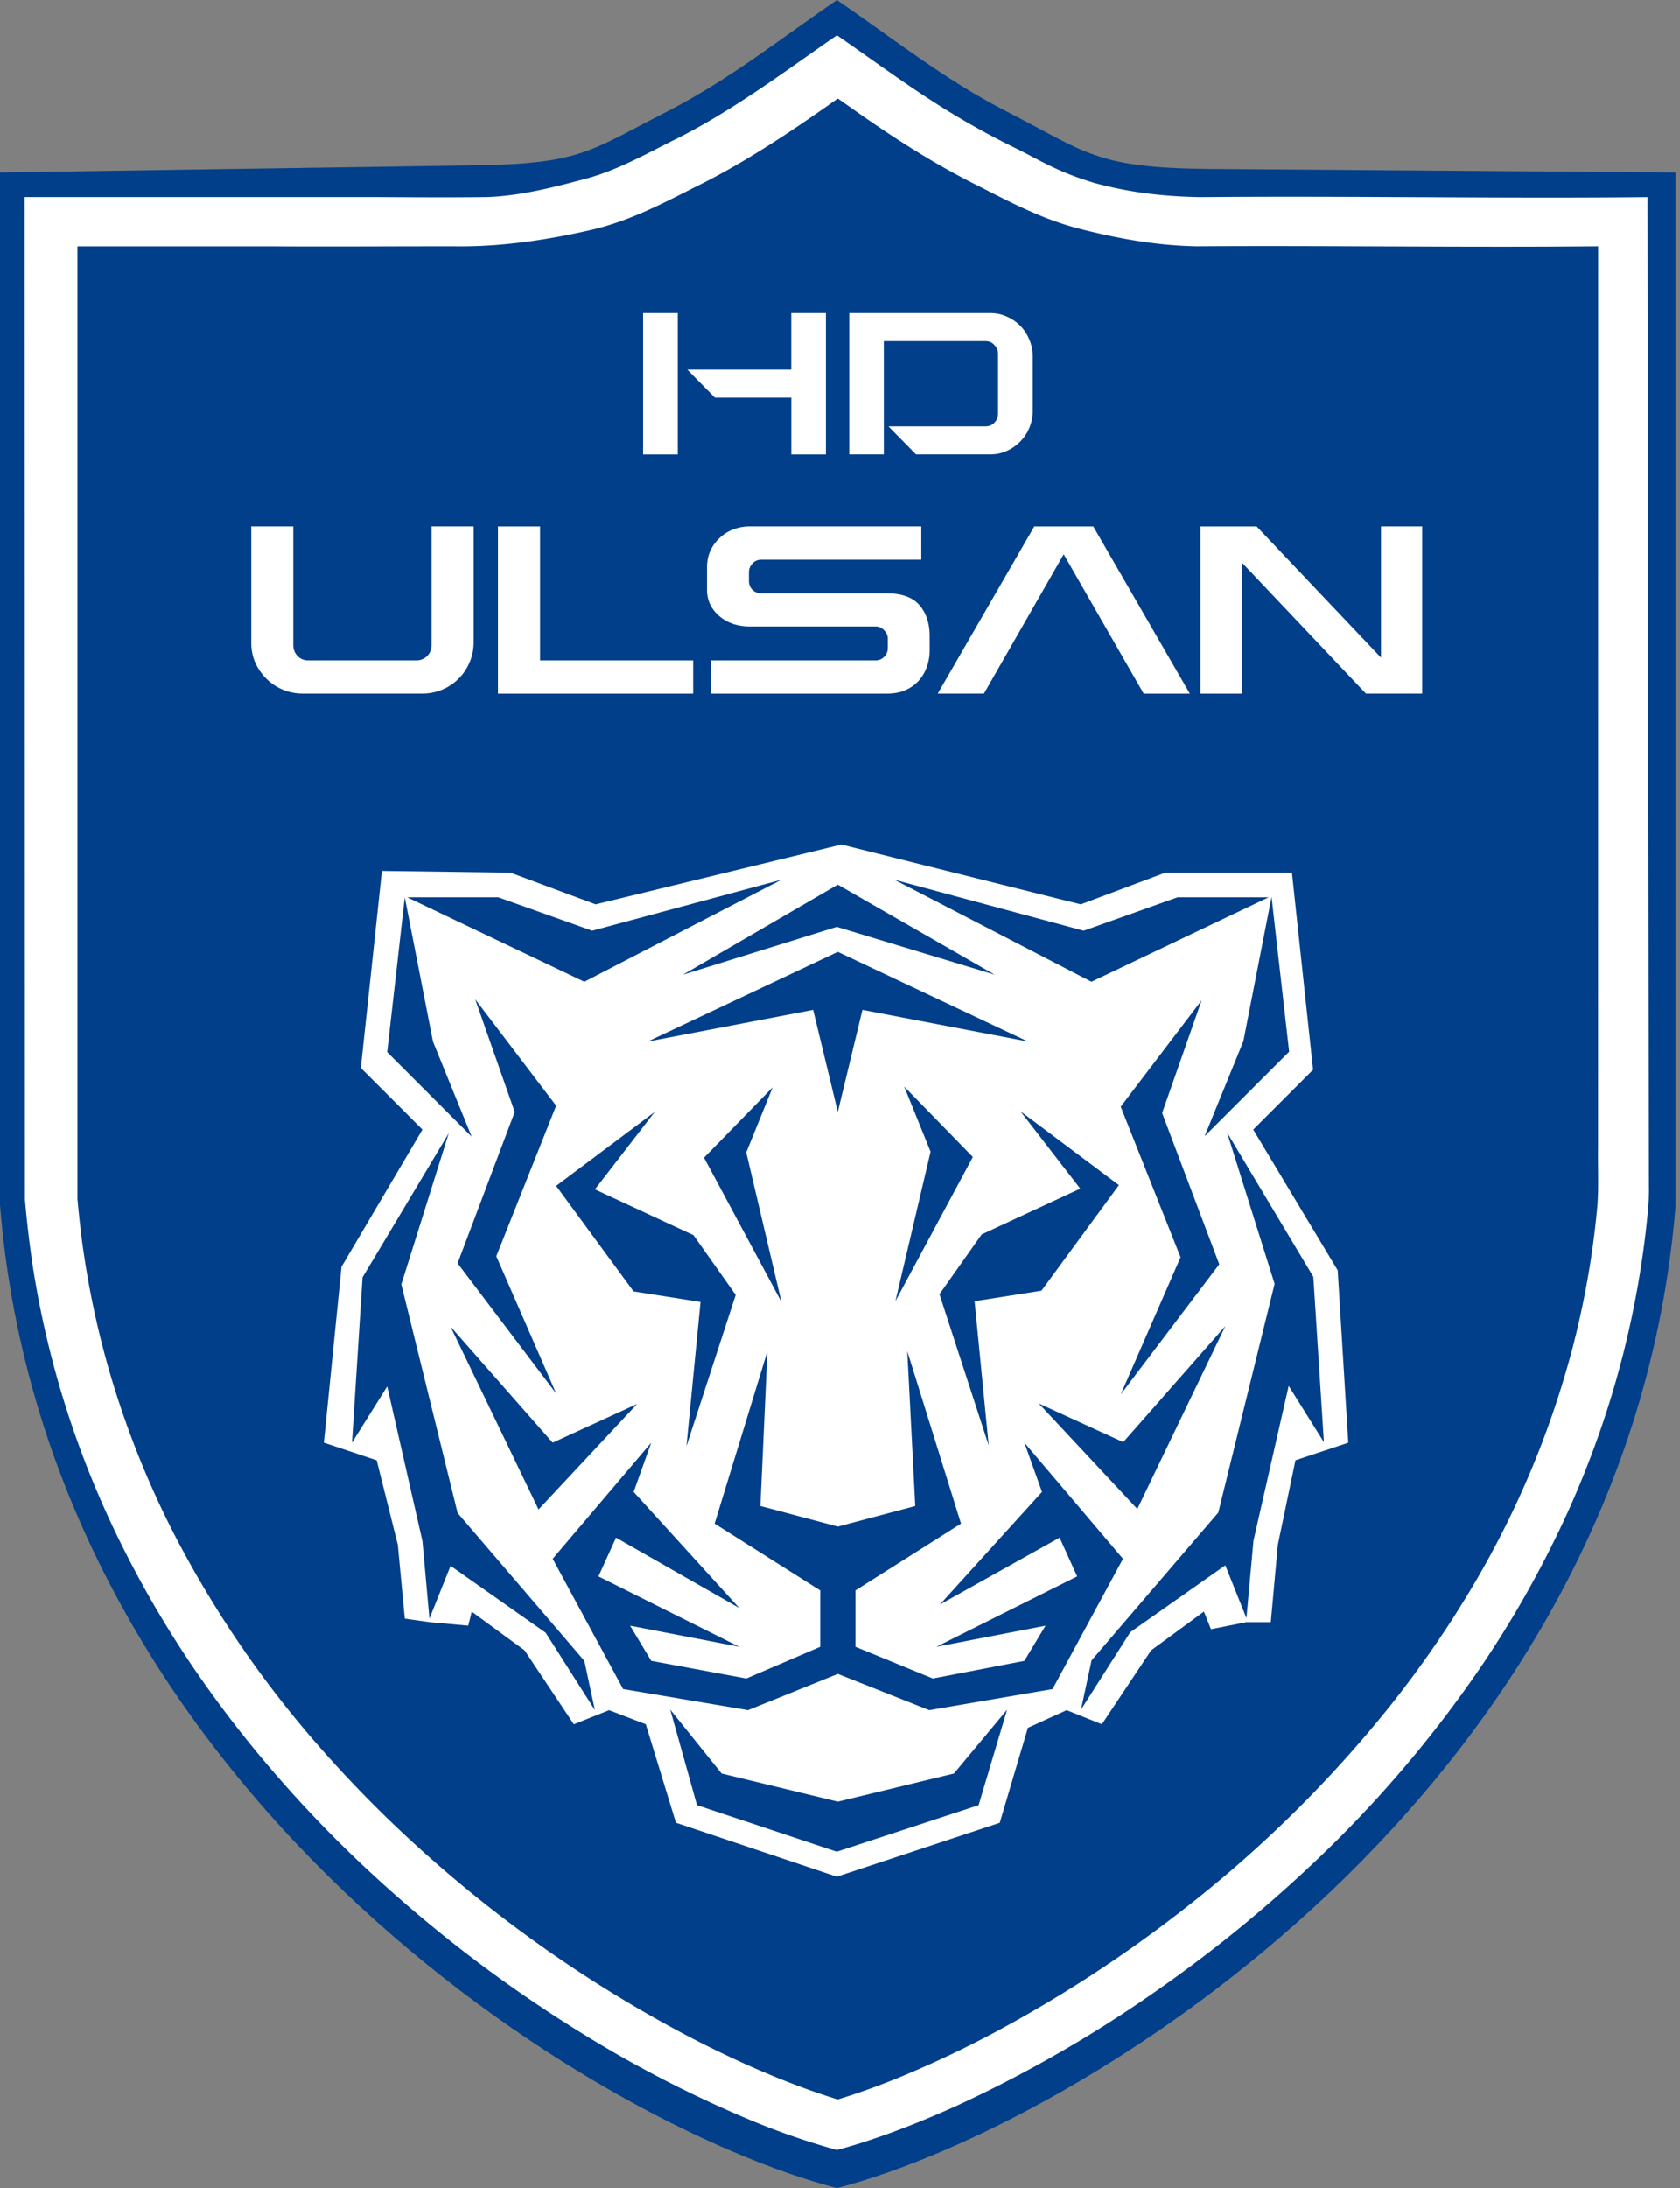
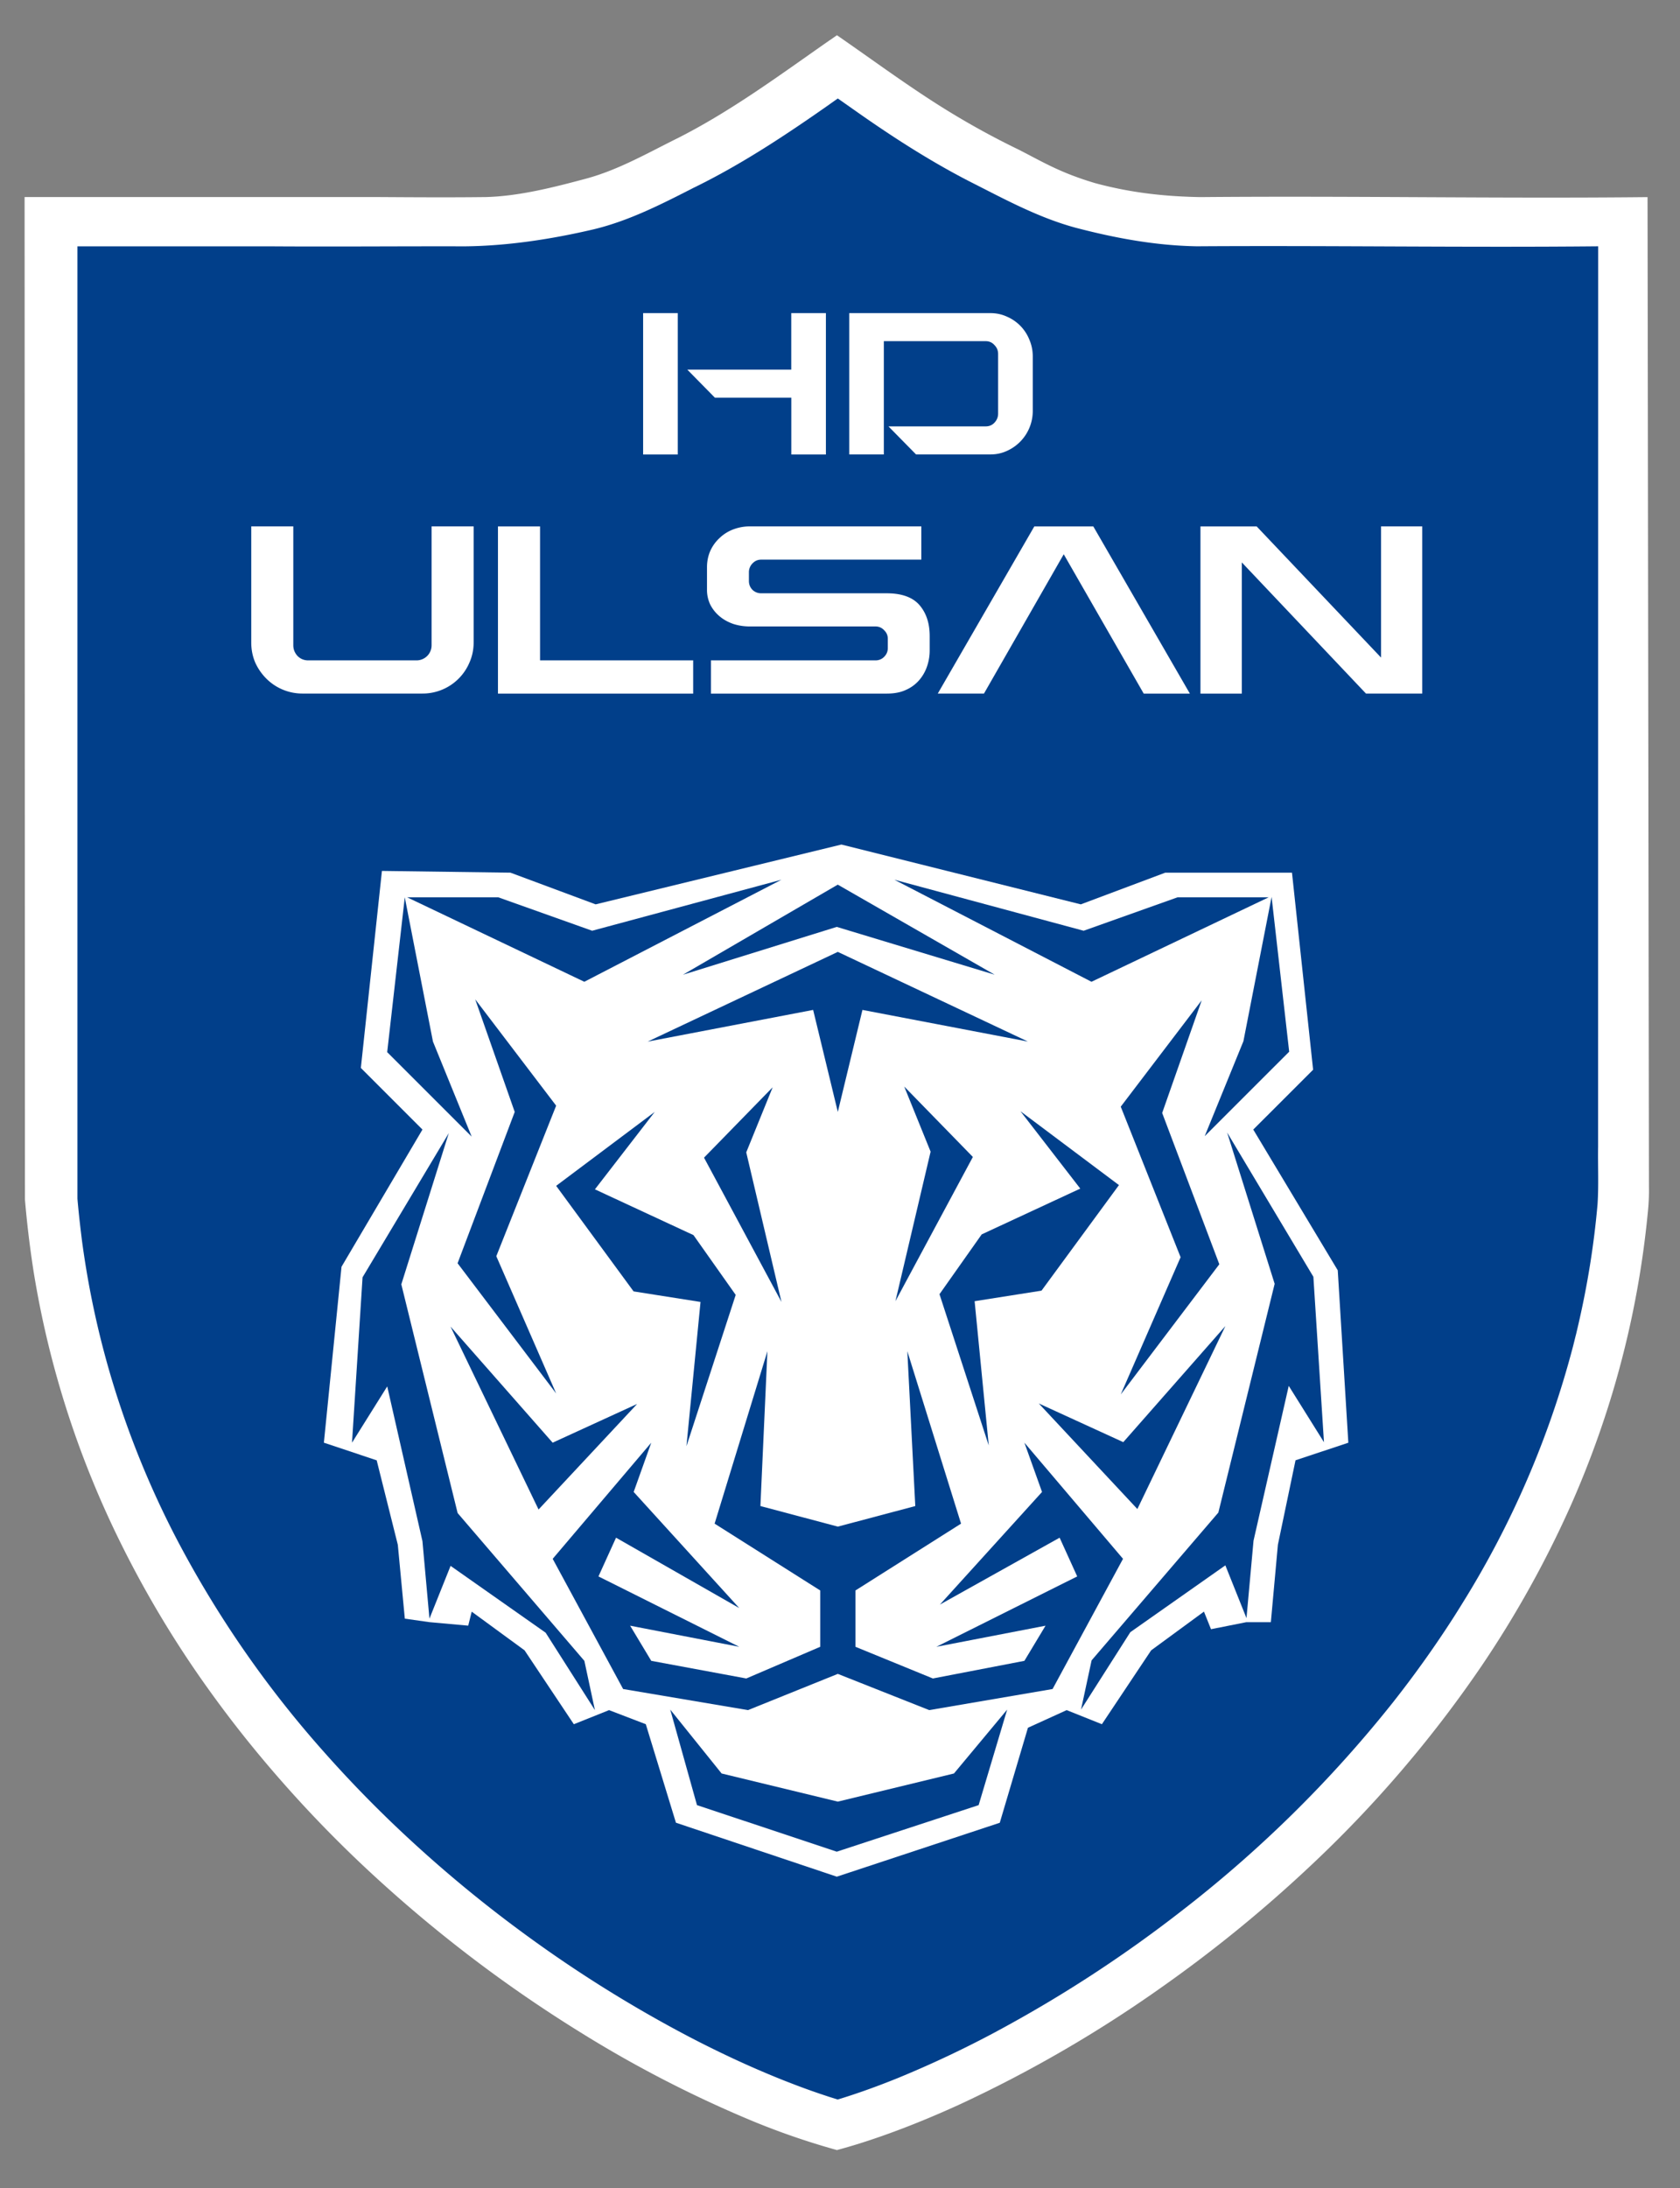
<svg xmlns="http://www.w3.org/2000/svg" width="384" height="500" fill="none">
  <rect width="100%" height="100%" fill="#808080" stroke="none" />
-   <path fill="#013F8A" d="M191.3 0c-12.7 8.66-24.63 18.22-38.87 25.5-18.22 9.34-19.85 12.02-45.41 12.3L0 39.4v235.98C10.76 408.87 135.5 485.57 191.3 500c55.8-14.43 180.96-91.13 191.71-224.62V39.4L276 38.6c-25.57-.28-27.61-3.76-45.84-13.1C215.92 18.23 204 8.66 191.3 0Z" />
  <path fill="#fff" d="M189.72 9.14c-11.37 7.93-22.57 16.26-35 22.52-6.74 3.34-13.34 7.14-20.64 9.13-7.46 2-15.38 4.04-23.05 4.24-8.06.1-16.07.05-24.13 0H5.62L5.7 274.1a236.31 236.31 0 0 0 2 16.57 215.5 215.5 0 0 0 3.18 15.86 217.77 217.77 0 0 0 9.7 30.42l.92 2.25c1.21 2.92 2.49 5.82 3.82 8.68a239.03 239.03 0 0 0 22.47 38.31c2.82 3.93 5.74 7.78 8.77 11.55a283.46 283.46 0 0 0 27.14 29.22 312.22 312.22 0 0 0 48.37 37.07 272.88 272.88 0 0 0 39.29 20.37 168.4 168.4 0 0 0 19.94 6.9c1.74-.47 3.47-.97 5.19-1.51 7.63-2.4 15.25-5.45 22.61-8.8a293.8 293.8 0 0 0 46.31-26.82 309.64 309.64 0 0 0 33.83-27.54 274.4 274.4 0 0 0 39.3-45.8 239.34 239.34 0 0 0 20.54-36.92 220.03 220.03 0 0 0 8.61-22.8 214.9 214.9 0 0 0 8.9-43.52c.24-2.19.36-4.39.31-6.6l-.32-225.95c-34.08.36-68.11-.31-102.2 0-8.22-.15-15.88-.98-24.13-3.21-8.05-2.41-11.88-4.82-17.4-7.63a184.82 184.82 0 0 1-17.14-9.45c-8.37-5.22-16.3-11.1-24.41-16.7l-1.57 1.1Z" />
  <path fill="#013F8A" d="M189.74 23.75c-10.03 7.04-20.29 13.86-31.34 19.23-7.33 3.75-14.76 7.53-22.82 9.45-9.55 2.23-19.62 3.77-29.37 3.86-14.84-.04-29.42.1-44.26 0H17.7V273.9c.2 2.4.46 4.78.74 7.17l.28 2.3a204.82 204.82 0 0 0 6.5 30.72 209.48 209.48 0 0 0 15.2 37.66 242.14 242.14 0 0 0 33.56 48.5 277.88 277.88 0 0 0 20.13 20.5 296.84 296.84 0 0 0 25.3 20.82 297.32 297.32 0 0 0 35.57 22.5l2.56 1.36c6.72 3.5 13.6 6.73 20.65 9.57.6.24 1.36.55 2.03.8 2.36.93 4.74 1.8 7.15 2.62l2.1.7 2.01.63c4.63-1.41 9.17-3.06 13.65-4.87a243.85 243.85 0 0 0 22.35-10.52c.97-.53 2.08-1.12 3.1-1.69a298.96 298.96 0 0 0 39.37-25.92 281.93 281.93 0 0 0 48.32-47.6c5.06-6.4 9.8-13.05 14.2-19.92.53-.85 1.15-1.82 1.7-2.72a212.8 212.8 0 0 0 25.32-58.64c.26-.98.5-2.02.77-3.05l.51-2.18c2.09-9.03 3.57-18.2 4.38-27.43.29-4.38.06-8.78.13-13.18l.02-205.75c-30.47.3-61.25-.2-91.73 0-9.38-.16-18.58-1.85-27.7-4.24-8.6-2.32-16.45-6.63-24.34-10.62-9.3-4.79-18.1-10.5-26.61-16.52l-3.42-2.4-1.76 1.24Z" />
  <path fill="#fff" d="M108.26 120.28v26.53c0 1.63-.32 3.15-.95 4.57a11.61 11.61 0 0 1-10.79 7.1h-27.4a11.64 11.64 0 0 1-8.23-3.4 12.37 12.37 0 0 1-2.56-3.7c-.6-1.42-.9-2.94-.9-4.57v-26.53h9.61v27.17c0 .92.32 1.73.96 2.44.67.67 1.49 1.01 2.44 1.01H95.2a3.44 3.44 0 0 0 3.45-3.45v-27.17h9.61Zm15.18 0v30.62h35v7.59h-44.62v-38.2h9.62Zm87.15 0v7.6h-36.6c-.78 0-1.43.28-1.97.84a2.86 2.86 0 0 0-.84 1.96v2.07c0 .78.26 1.45.8 2.02.56.53 1.23.8 2.01.8h28.68c3.44 0 5.94.9 7.5 2.7 1.55 1.8 2.33 4.16 2.33 7.06v3.34c0 1.21-.2 2.41-.59 3.56a9.5 9.5 0 0 1-1.8 3.18 8.52 8.52 0 0 1-3.03 2.23c-1.2.57-2.67.85-4.4.85H162.5v-7.59h37.61c.78 0 1.44-.27 1.97-.8.56-.56.85-1.23.85-2.01v-2.12c0-.78-.29-1.44-.85-1.97a2.6 2.6 0 0 0-1.97-.85h-28.68c-1.35 0-2.62-.19-3.83-.58-1.2-.42-2.25-1-3.13-1.75a8.57 8.57 0 0 1-2.12-2.65 7.8 7.8 0 0 1-.75-3.45v-5.1c0-1.34.25-2.58.74-3.71a9.1 9.1 0 0 1 2.13-2.97 9.24 9.24 0 0 1 3.13-1.97c1.22-.46 2.52-.7 3.83-.69h39.15Zm25.83 0-22.07 38.2h10.56l18.23-31.83 18.28 31.84h10.55l-22.07-38.2h-13.48Zm88.66 0v38.2h-12.86l-28.38-29.97v29.98h-9.45v-38.2h12.85l28.43 29.97v-29.98h9.4Zm-136.3-48.73v32.3h-7.91V90.87H163.4l-6.3-6.41h23.76V71.55h7.91Zm-33.86 0v32.3H147v-32.3h7.92Zm71.47 0c1.35 0 2.6.27 3.77.81a9.58 9.58 0 0 1 5.12 5.25c.52 1.2.78 2.48.78 3.85v12.56a9.99 9.99 0 0 1-5.9 9.01c-1.17.54-2.42.81-3.77.81h-17.01l-6.3-6.41h22.22c.82 0 1.49-.29 2.01-.85.56-.6.83-1.29.83-2.07V80.88c0-.78-.27-1.45-.83-2.02-.52-.6-1.2-.9-2.01-.9h-23.28v25.88h-7.91V71.55h32.28ZM87.3 199l-4.82 45.03 14.08 14.08-18.5 31.35-4.03 40.2 12.07 4.03 4.83 19.3 1.6 16.88 5.64.8 8.85.8.8-3.2 12.08 8.84 11.26 16.88 8.05-3.22 8.4 3.22 6.89 22.51 36.77 12.33 37.25-12.32 6.44-21.71 8.85-4.03 8.05 3.22 11.26-16.88 12.07-8.85 1.61 4.02 8.05-1.6h5.63l1.61-17.7 4.03-19.3 12.07-4.01-2.42-39.4-19.31-32.16 13.68-13.67-4.83-45.03h-28.97l-19.3 7.24-54.72-13.67-56.18 13.67-19.46-7.24-29.37-.4Z" />
  <path fill="#013F8A" d="m92.52 205.04-4.02 35.38 19.31 19.3L98.96 238l-6.44-32.96Zm.54 0 40.5 19.3 45.06-23.32-43.27 11.66-21.46-7.64H93.06Zm98.44-2.9-35.4 20.59 35.16-10.93 36.09 10.92-35.85-20.57Z" />
  <path fill="#013F8A" d="m191.5 217.51-43.46 20.5 37.82-7.24 5.64 23.31 5.63-23.31 37.82 7.23-43.45-20.49Zm98.48-12.47-40.5 19.3-45.06-23.32 43.27 11.66 21.46-7.64h20.83Zm.67-.1 4.02 35.38-19.31 19.3 8.85-21.7 6.44-32.97Zm-182.03 23.41 9.03 25.73-13.06 34.58 22.53 29.75-13.68-31.36 13.68-34.4-18.5-24.3Zm41.03 25.73-22.53 16.89 17.7 24.12 15.3 2.41-3.22 32.97 11.26-34.58-9.65-13.66-22.53-10.46 13.67-17.69Z" />
  <path fill="#013F8A" d="m160.92 264.53 15.69-16.08-6.04 14.87 8.05 34.18-17.7-32.97Zm61.45-.16-15.69-16.09 6.03 14.88-8.04 34.17 17.7-32.96Zm10.86-10.46 22.53 16.89-17.7 24.12-15.29 2.41L226 330.3l-11.26-34.57 9.65-13.67 22.53-10.46-13.68-17.69Zm41.44-25.32-9.03 25.73 13.06 34.57-22.53 29.75 13.68-31.36-13.68-34.4 18.5-24.3Zm-171.69 74.54 20.12 41.8 22.53-24.12-19.31 8.85-23.34-26.53Z" />
  <path fill="#013F8A" d="m102.59 258.9-10.86 34.58 12.87 52.26 28.97 33.77 2.41 11.26-11.26-17.69-21.73-15.27-4.83 12.06-1.6-17.7-8.05-35.37-8.05 12.86 2.41-37.79 19.72-32.96Zm177.5 44.11-20.12 41.81-22.53-24.12 19.31 8.84 23.34-26.53Z" />
  <path fill="#013F8A" d="m280.49 258.79 10.86 34.57-12.87 52.27-28.97 33.77-2.42 11.25 11.27-17.69 21.72-15.27 4.83 12.06 1.61-17.69 8.05-35.38 8.05 12.87-2.42-37.8-19.71-32.96ZM153.2 390.65l6.11 21.83 31.95 10.64 32.43-10.64 6.52-21.83-12.16 14.6-26.55 6.43-26.56-6.43-11.74-14.6Z" />
  <path fill="#013F8A" d="m175.41 308.76-12.07 39.4 24.14 15.27v12.87l-16.9 7.24-21.72-4.03-4.83-8.03 24.94 4.82-32.18-16.08 4.02-8.85 28.16 16.08-24.13-26.53 4.02-11.26-22.53 26.54 16.1 29.75 28.54 4.82 20.53-8.28 20.9 8.28 28.19-4.82 16.1-29.75-22.54-26.54 4.03 11.26-23.34 25.73 27.36-15.28 4.02 8.85-32.19 16.08 24.95-4.82-4.83 8.03-20.92 4.03-17.7-7.24v-12.87l24.14-15.27-12.28-39.4 1.82 35.38-17.7 4.7-17.7-4.7 1.6-35.38Z" />
</svg>